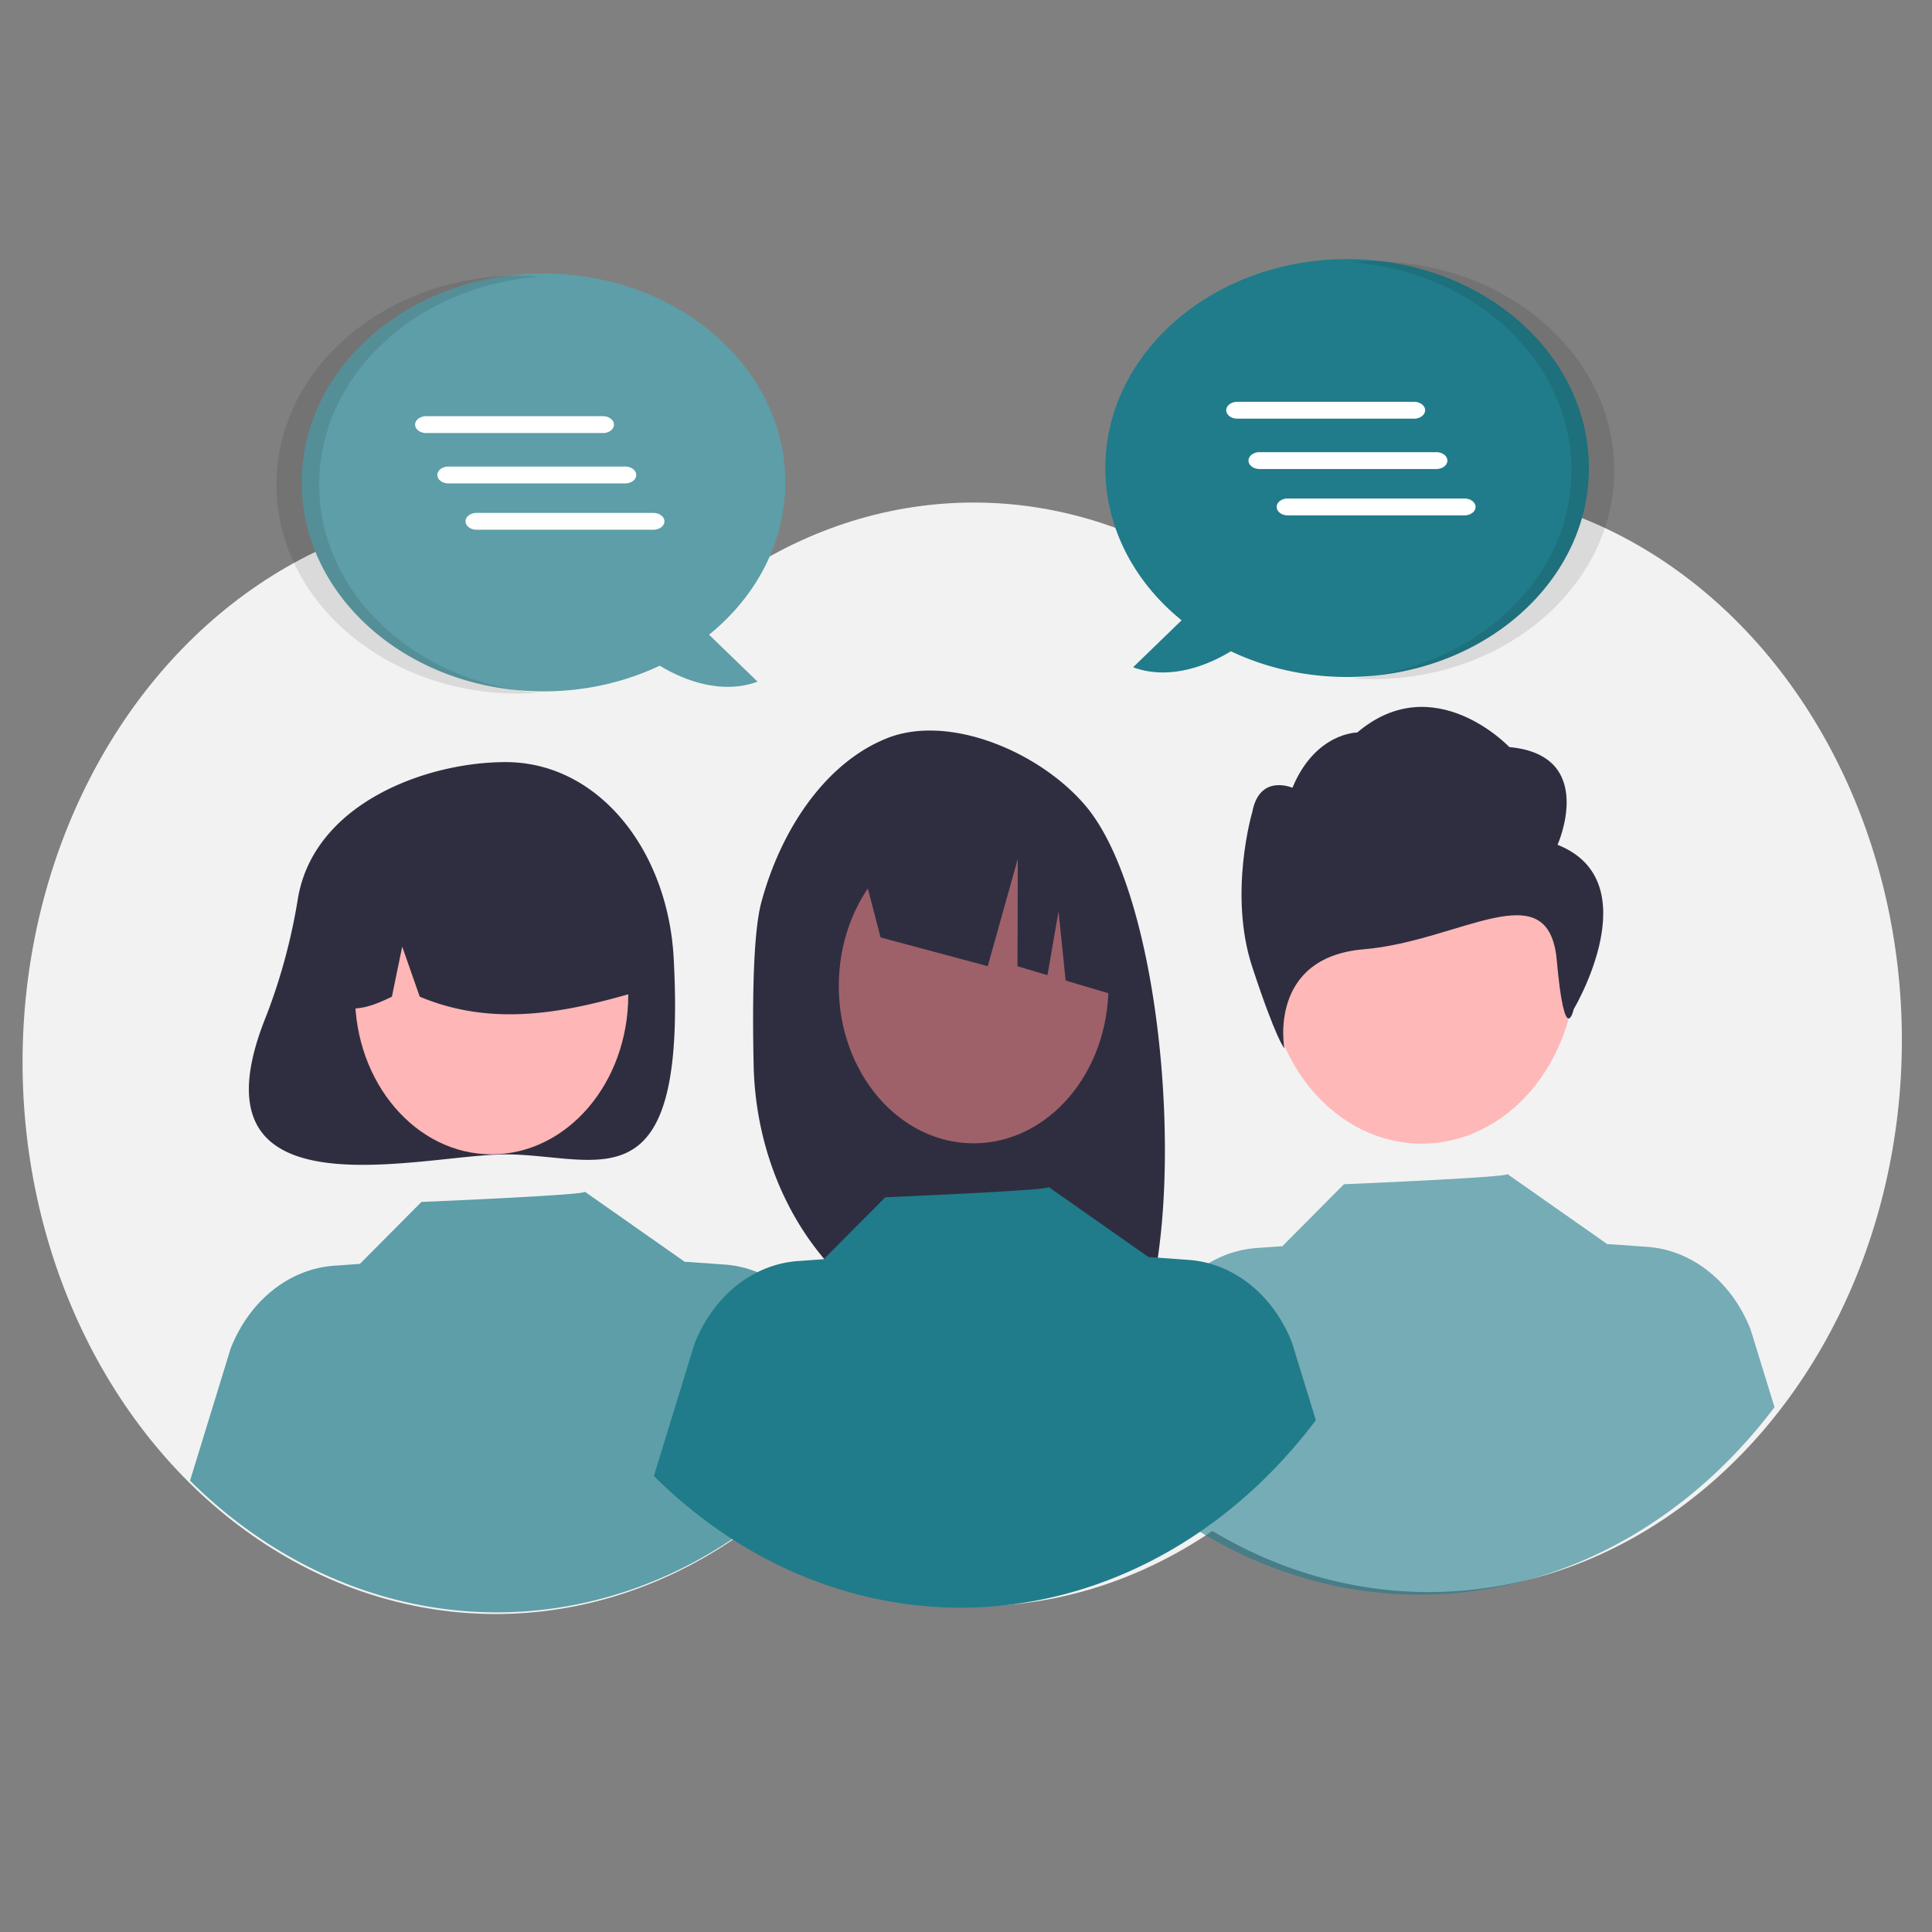
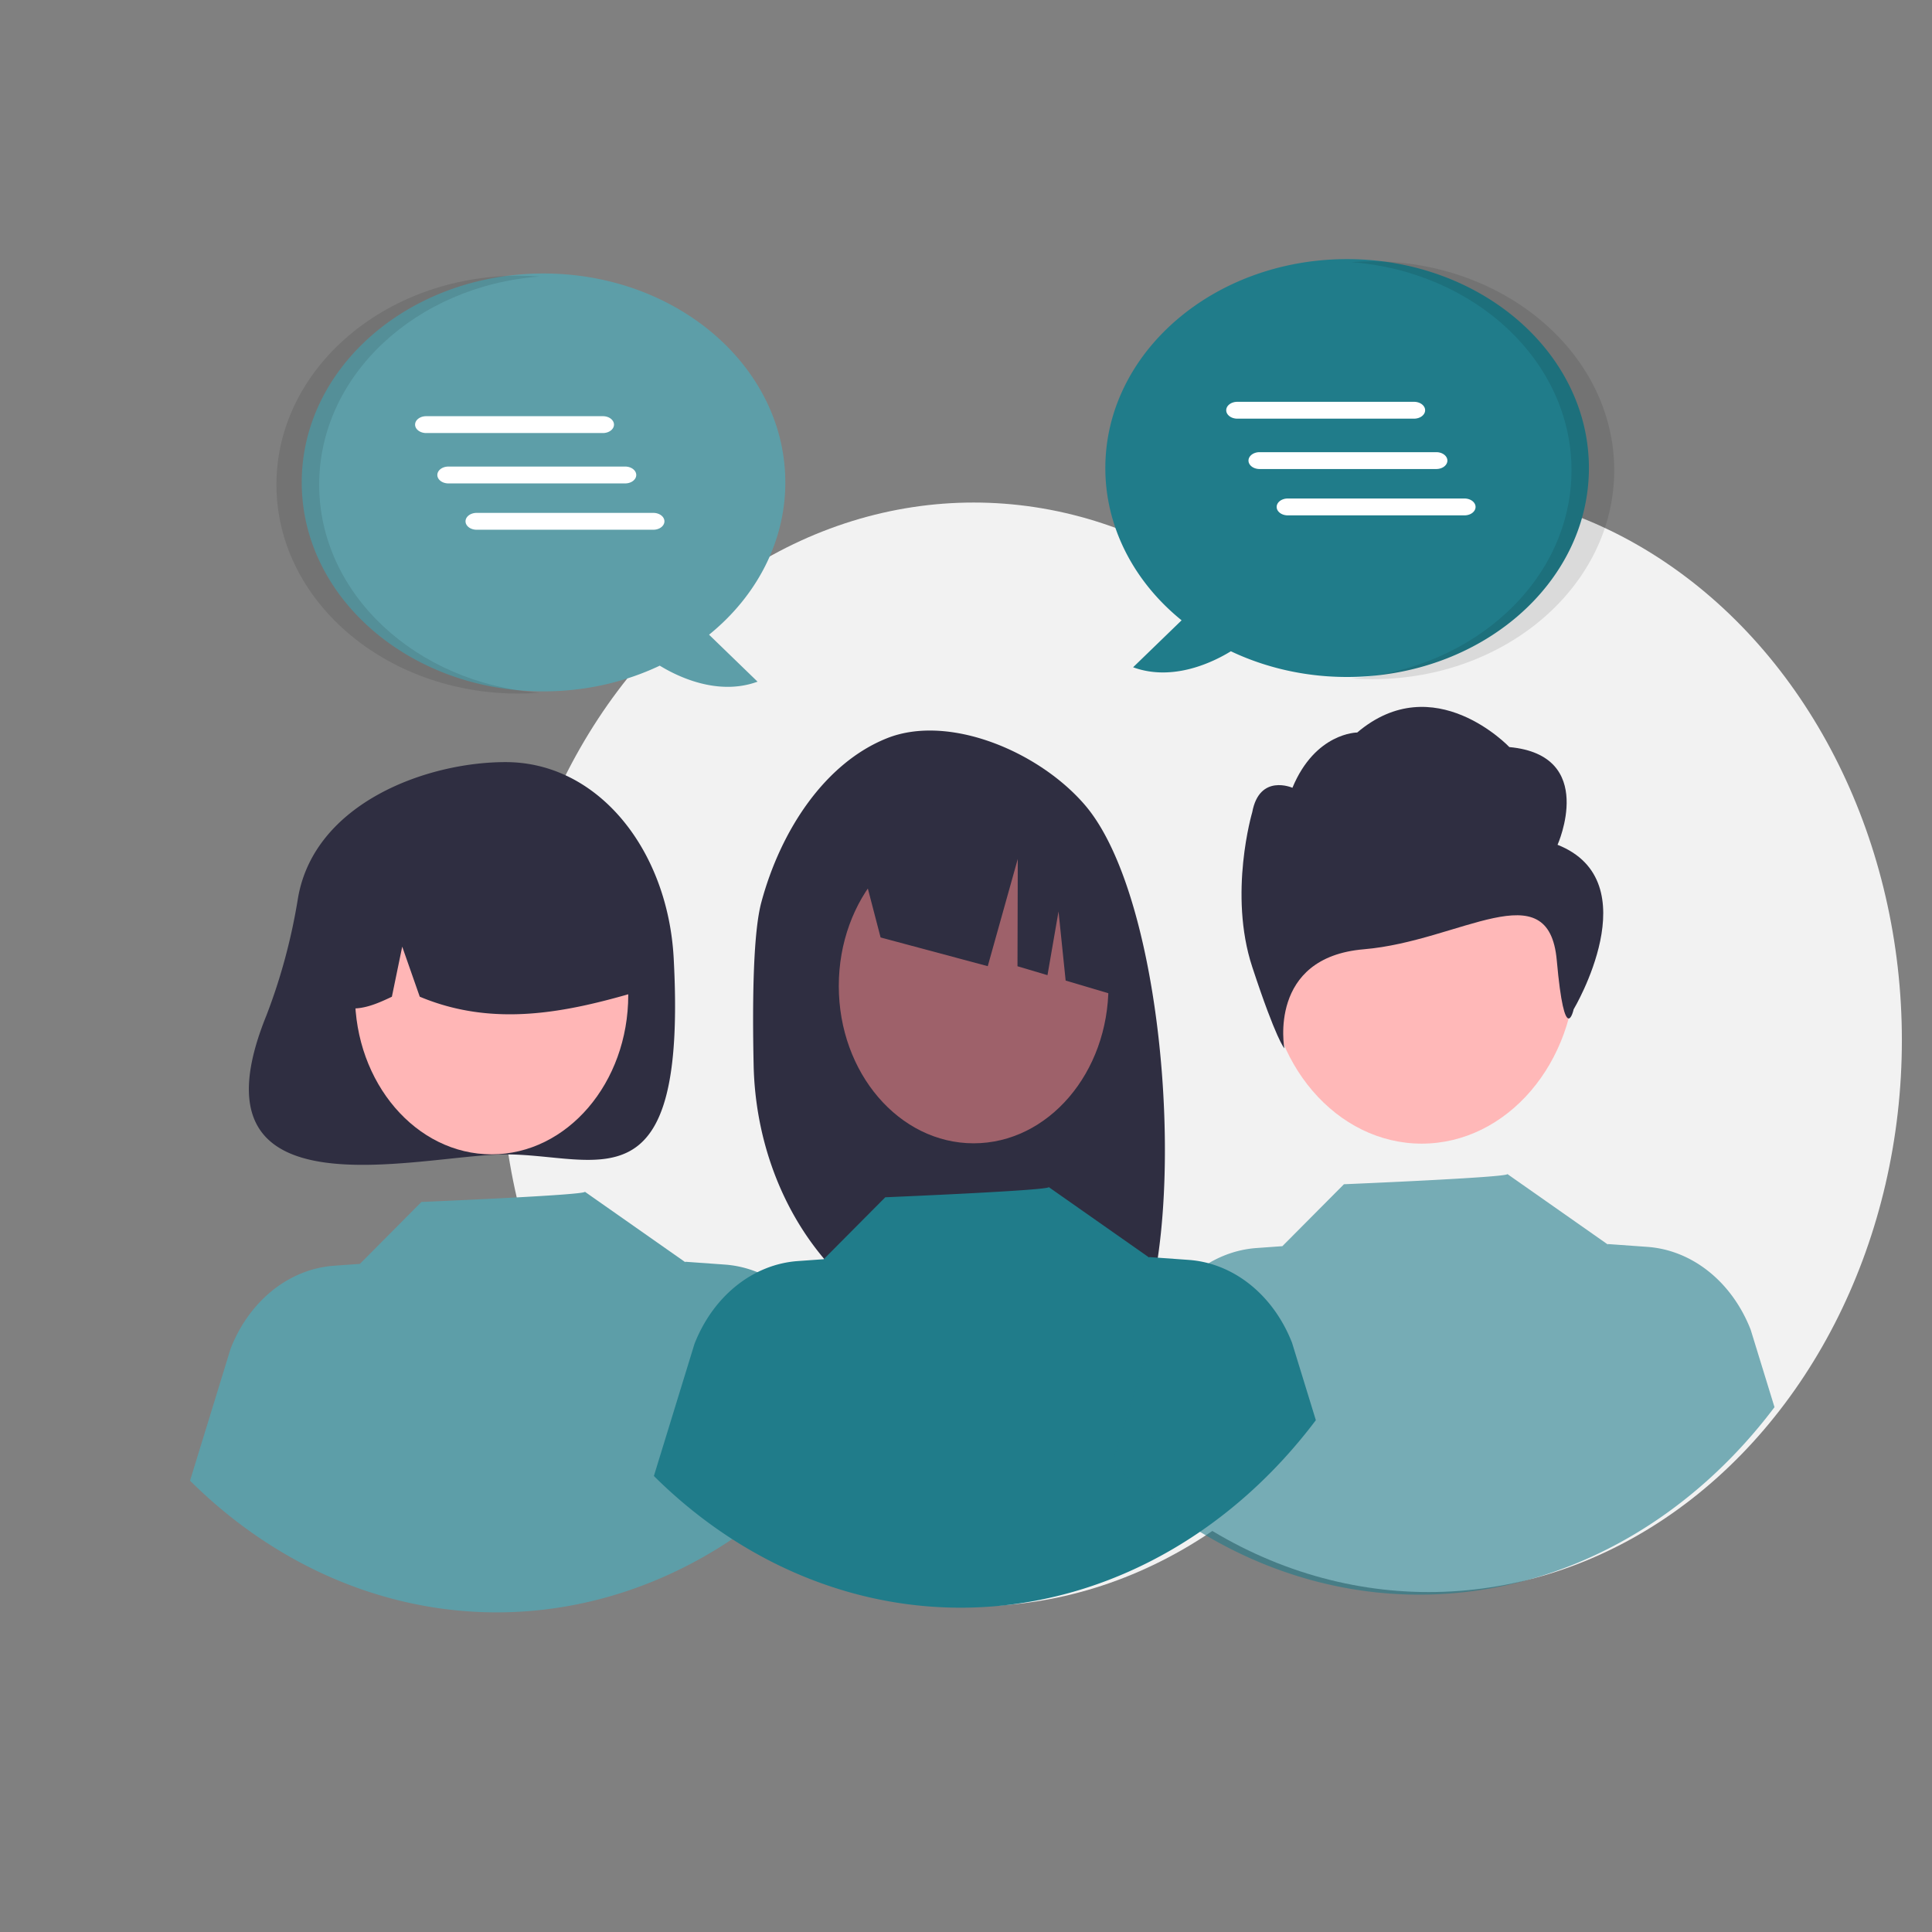
<svg xmlns="http://www.w3.org/2000/svg" xmlns:ns1="http://sodipodi.sourceforge.net/DTD/sodipodi-0.dtd" xmlns:ns2="http://www.inkscape.org/namespaces/inkscape" data-name="Layer 1" width="140" height="140" viewBox="0 0 140 140" version="1.1" id="svg4389" ns1:docname="undraw_team_re_0bfe.svg" ns2:version="1.2.2 (732a01da63, 2022-12-09)" ns2:export-filename="undraw_team_10292319.png" ns2:export-xdpi="98.689949" ns2:export-ydpi="98.689949">
  <rect x="0" y="0" width="140" height="140" fill="#808080" stroke="none" />
  <defs id="defs4393" />
  <ns1:namedview id="namedview4391" pagecolor="#ffffff" bordercolor="#666666" borderopacity="1.0" ns2:showpageshadow="2" ns2:pageopacity="0.0" ns2:pagecheckerboard="0" ns2:deskcolor="#d1d1d1" showgrid="true" ns2:zoom="3.9774935" ns2:cx="41.483412" ns2:cy="78.567067" ns2:window-width="1920" ns2:window-height="1001" ns2:window-x="-9" ns2:window-y="-9" ns2:window-maximized="1" ns2:current-layer="svg4389" ns2:document-units="mm" />
-   <ellipse cx="35.919" cy="76.967" fill="#f2f2f2" id="circle4327" rx="34.285" ry="39.991" style="stroke-width:0.326" />
  <ellipse cx="103.532" cy="75.376" fill="#f2f2f2" id="circle4321" rx="34.285" ry="39.991" style="stroke-width:0.326" />
  <ellipse cx="70.558" cy="76.407" fill="#f2f2f2" id="circle4311" rx="34.285" ry="39.991" style="fill:#f2f2f2;fill-opacity:1;stroke-width:0.326" />
  <path d="m 21.6,65.036 a 32.214,37.575 0 0 1 -2.298,8.556 c -6.048,14.924 11.176,10.059 17.331,10.059 6.73,0 13.169,4.128 12.185,-14.213 -0.42,-7.834 -5.456,-14.213 -12.185,-14.213 -5.748,2.3e-5 -13.83,2.98 -15.032,9.81 z" fill="#2f2e41" id="path4345" style="stroke-width:0.326" />
  <ellipse cx="35.624" cy="72.098" fill="#ffb6b6" id="circle4347" rx="9.902" ry="11.55" style="stroke-width:0.326" />
  <path d="m 28.9,60.325 a 11.342,13.23 0 0 1 17.244,11.546 c -5.046,1.478 -10.346,2.608 -15.727,0.353 l -1.271,-3.627 -0.749,3.63 c -1.639,0.781 -3.281,1.442 -4.924,-0.008 a 11.581,13.508 0 0 1 5.427,-11.895 z" fill="#2f2e41" id="path4349" style="stroke-width:0.326" />
  <path d="m 61.739,103.251 a 34.273,39.977 0 0 1 -47.968,4.044 l 2.941,-9.571 a 8.824,10.293 0 0 1 7.495,-6.004 l 1.871,-0.134 4.461,-4.488 c 0,0 12.02,-0.501 11.842,-0.74 l 7.281,5.108 -0.006,-0.035 2.862,0.205 a 8.82,10.288 0 0 1 7.495,6.004 z" fill="#207c8a" id="path4379" style="fill:#5d9ea8;fill-opacity:1;stroke-width:0.326" />
  <path d="m 55.17,65.382 c 1.418,-5.27 4.642,-10.104 9.1,-11.885 4.459,-1.782 10.988,0.932 14.34,4.829 6.132,7.128 7.628,31.614 3.415,39.352 -0.838,-0.052 -3.729,-0.09 -4.577,-0.127 l -1.2,-4.664 v 4.618 Q 74.222,97.432 72.163,97.404 A 17.778,20.736 0 0 1 54.611,77.179 c -0.11,-5.133 1.18e-4,-9.721 0.559,-11.797 z" fill="#2f2e41" id="path4329" style="stroke-width:0.326" />
  <ellipse cx="70.553" cy="71.451" fill="#9e616a" id="circle4331" rx="9.771" ry="11.397" style="stroke-width:0.326" />
  <path d="M 62.12,61.441 73.37,54.87 v 0 a 14.141,16.494 0 0 1 8.282,13.666 l 0.28,3.918 -4.711,-1.399 -0.516,-5.01 -0.8,4.619 -2.174,-0.645 0.021,-7.778 -2.176,7.772 -7.765,-2.081 z" fill="#2f2e41" id="path4333" style="stroke-width:0.326" />
  <ellipse cx="103.022" cy="69.832" fill="#ffb8b8" id="circle4354" rx="11.18" ry="13.04" style="stroke-width:0.326" />
  <path id="bd502a69-4a38-4003-a7a1-fa248c8198be-941" data-name="bf427902-b9bf-4946-b5d7-5c1c7e04535e" d="m 112.866,61.217 c 0,0 2.911,-6.491 -3.493,-7.081 0,0 -5.459,-5.777 -11.024,-1.056 0,0 -3.035,0 -4.695,4.006 0,0 -2.387,-1.056 -2.912,1.77 0,0 -1.747,5.901 0,11.211 1.747,5.311 2.327,5.901 2.327,5.901 0,0 -1.226,-6.59 5.761,-7.18 6.987,-0.59 13.396,-5.695 13.979,0.795 0.582,6.491 1.222,3.559 1.222,3.559 0,0 5.53,-9.27 -1.165,-11.925 z" fill="#2f2e41" style="stroke-width:0.326" />
  <path d="m 95.351,102.912 a 34.273,39.977 0 0 1 -47.968,4.044 l 2.941,-9.571 a 8.824,10.293 0 0 1 7.495,-6.004 l 1.871,-0.134 4.461,-4.488 c 0,0 12.02,-0.501 11.842,-0.74 l 7.281,5.108 -0.006,-0.035 2.862,0.205 a 8.82,10.288 0 0 1 7.495,6.004 z" fill="#207c8a" id="path4371" style="stroke-width:0.326" />
  <path d="m 128.587,101.968 a 34.273,39.977 0 0 1 -47.968,4.044 l 2.941,-9.571 a 8.824,10.293 0 0 1 7.495,-6.004 l 1.871,-0.134 4.461,-4.488 c 0,0 12.02,-0.501 11.842,-0.74 l 7.281,5.108 -0.006,-0.035 2.862,0.205 a 8.82,10.288 0 0 1 7.495,6.004 z" fill="#207c8a" id="path4377" style="fill:#207b8a;fill-opacity:0.592;stroke-width:0.326" />
  <path d="m 56.907,34.958 c 0,-8.362 -7.845,-15.14 -17.521,-15.14 -9.677,0 -17.521,6.778 -17.521,15.14 0,8.361 7.845,15.14 17.521,15.14 a 17.442,15.071 0 0 0 8.424,-1.862 c 1.211,0.745 4.166,2.23 7.085,1.16 l -3.514,-3.403 a 17.472,15.097 0 0 0 5.526,-11.034 z" fill="#207c8a" id="path4042" style="fill:#5d9ea8;fill-opacity:1;stroke-width:0.084" />
  <path d="M 43.69,31.38 H 30.881 a 0.801,0.61 0 1 1 0,-1.221 h 12.809 a 0.801,0.61 0 1 1 0,1.221 z" fill="#ffffff" id="path15205-6" style="stroke-width:0.775" />
  <path d="M 45.303,35.03 H 32.493 a 0.801,0.61 0 1 1 0,-1.221 H 45.303 a 0.801,0.61 0 1 1 0,1.221 z" fill="#ffffff" id="path15205-6-0" style="stroke-width:0.775" />
-   <path d="M 47.345,38.387 H 34.536 a 0.801,0.61 0 1 1 0,-1.221 h 12.809 a 0.801,0.61 0 1 1 0,1.221 z" fill="#ffffff" id="path15205-6-08" style="stroke-width:0.775" />
+   <path d="M 47.345,38.387 H 34.536 a 0.801,0.61 0 1 1 0,-1.221 h 12.809 a 0.801,0.61 0 1 1 0,1.221 " fill="#ffffff" id="path15205-6-08" style="stroke-width:0.775" />
  <path d="m 23.128,35.118 c 0,-7.91 7.021,-14.403 15.973,-15.08 -0.51,-0.039 -1.027,-0.059 -1.549,-0.059 -9.677,0 -17.521,6.778 -17.521,15.14 0,8.361 7.845,15.14 17.521,15.14 0.521,0 1.037,-0.021 1.546,-0.06 -8.95,-0.679 -15.97,-7.17 -15.97,-15.08 z" opacity="0.1" style="isolation:isolate;stroke-width:0.084" id="path4044" />
  <path d="m 80.097,33.916 c 0,-8.361 7.845,-15.14 17.521,-15.14 9.677,0 17.521,6.778 17.521,15.14 0,8.362 -7.845,15.14 -17.521,15.14 A 17.442,15.071 0 0 1 89.194,47.193 c -1.211,0.745 -4.166,2.23 -7.085,1.16 l 3.514,-3.403 A 17.472,15.097 0 0 1 80.097,33.916 Z" fill="#207c8a" id="path4042-2" style="fill:#207c8a;fill-opacity:1;stroke-width:0.084" />
  <path d="M 102.468,30.338 H 89.659 a 0.801,0.61 0 1 1 0,-1.221 h 12.809 a 0.801,0.61 0 1 1 0,1.221 z" fill="#ffffff" id="path15205-6-6" style="stroke-width:0.775" />
  <path d="M 104.081,33.987 H 91.272 a 0.801,0.61 0 1 1 0,-1.221 H 104.081 a 0.801,0.61 0 1 1 0,1.221 z" fill="#ffffff" id="path15205-6-0-1" style="stroke-width:0.775" />
  <path d="M 106.124,37.345 H 93.314 a 0.801,0.61 0 1 1 0,-1.221 h 12.809 a 0.801,0.61 0 1 1 0,1.221 z" fill="#ffffff" id="path15205-6-08-1" style="stroke-width:0.775" />
  <path d="m 113.876,34.075 c 0,-7.91 -7.021,-14.403 -15.973,-15.08 0.51,-0.039 1.027,-0.059 1.549,-0.059 9.677,0 17.521,6.778 17.521,15.14 0,8.362 -7.845,15.14 -17.521,15.14 -0.521,0 -1.037,-0.021 -1.546,-0.06 8.95,-0.678 15.97,-7.17 15.97,-15.08 z" opacity="0.1" style="isolation:isolate;stroke-width:0.084" id="path4044-4" />
</svg>